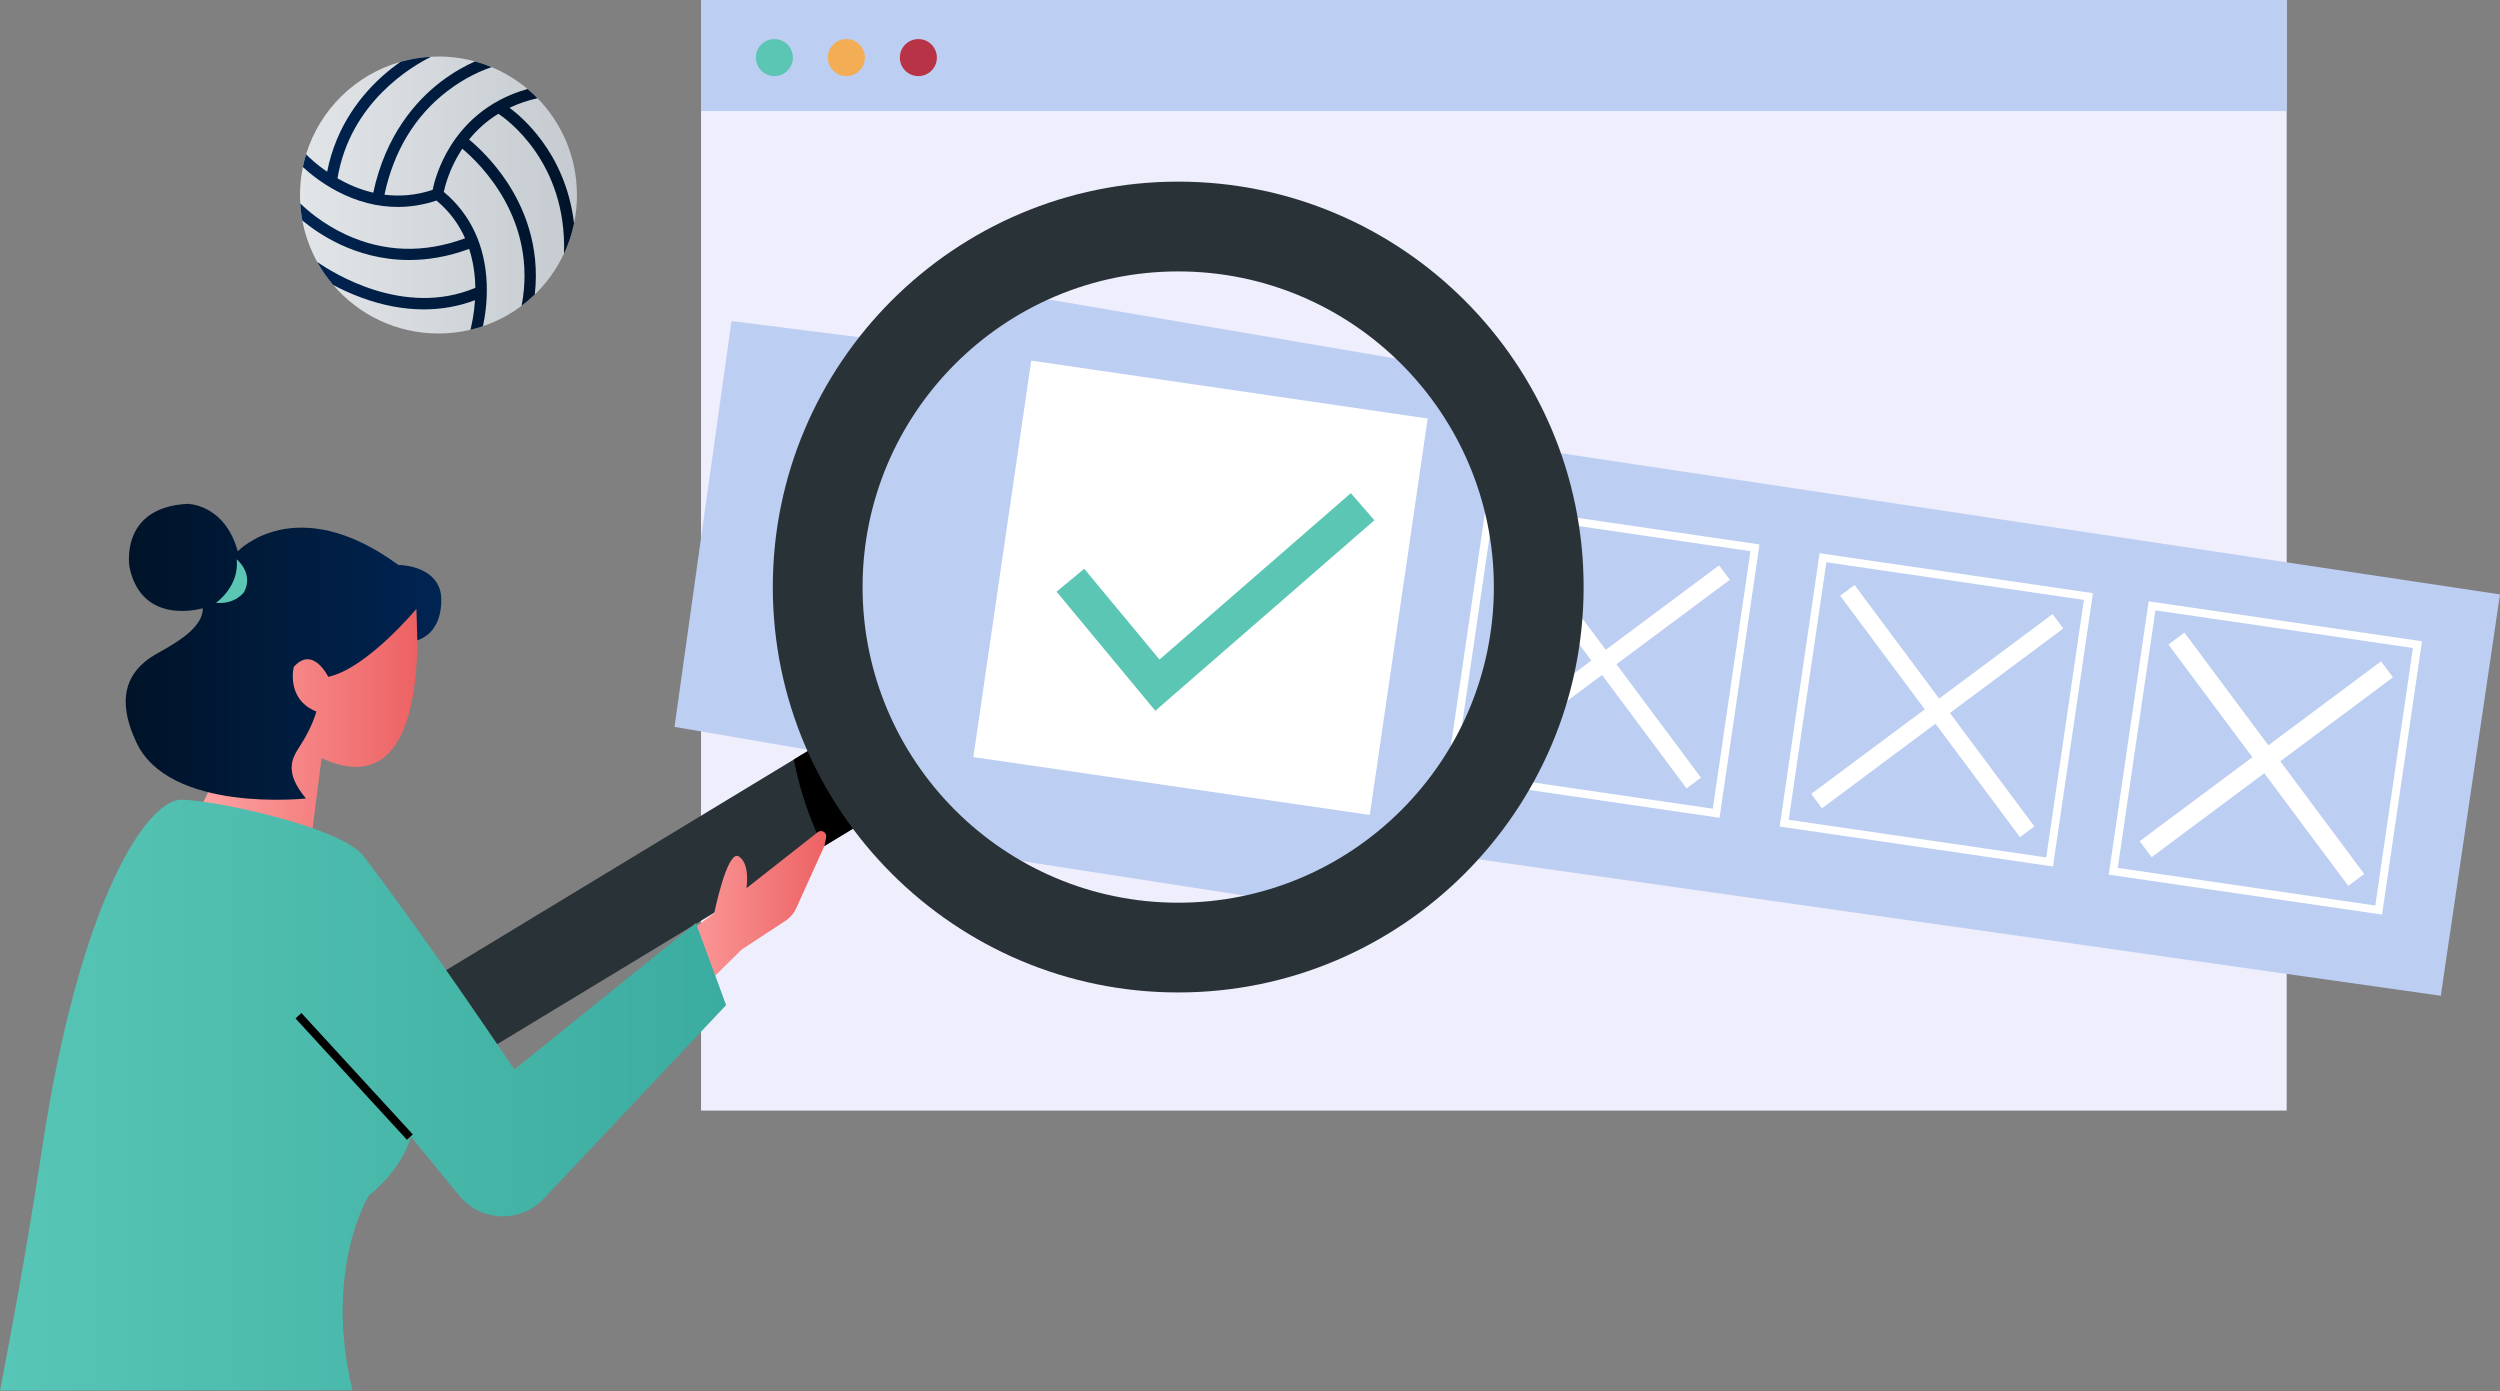
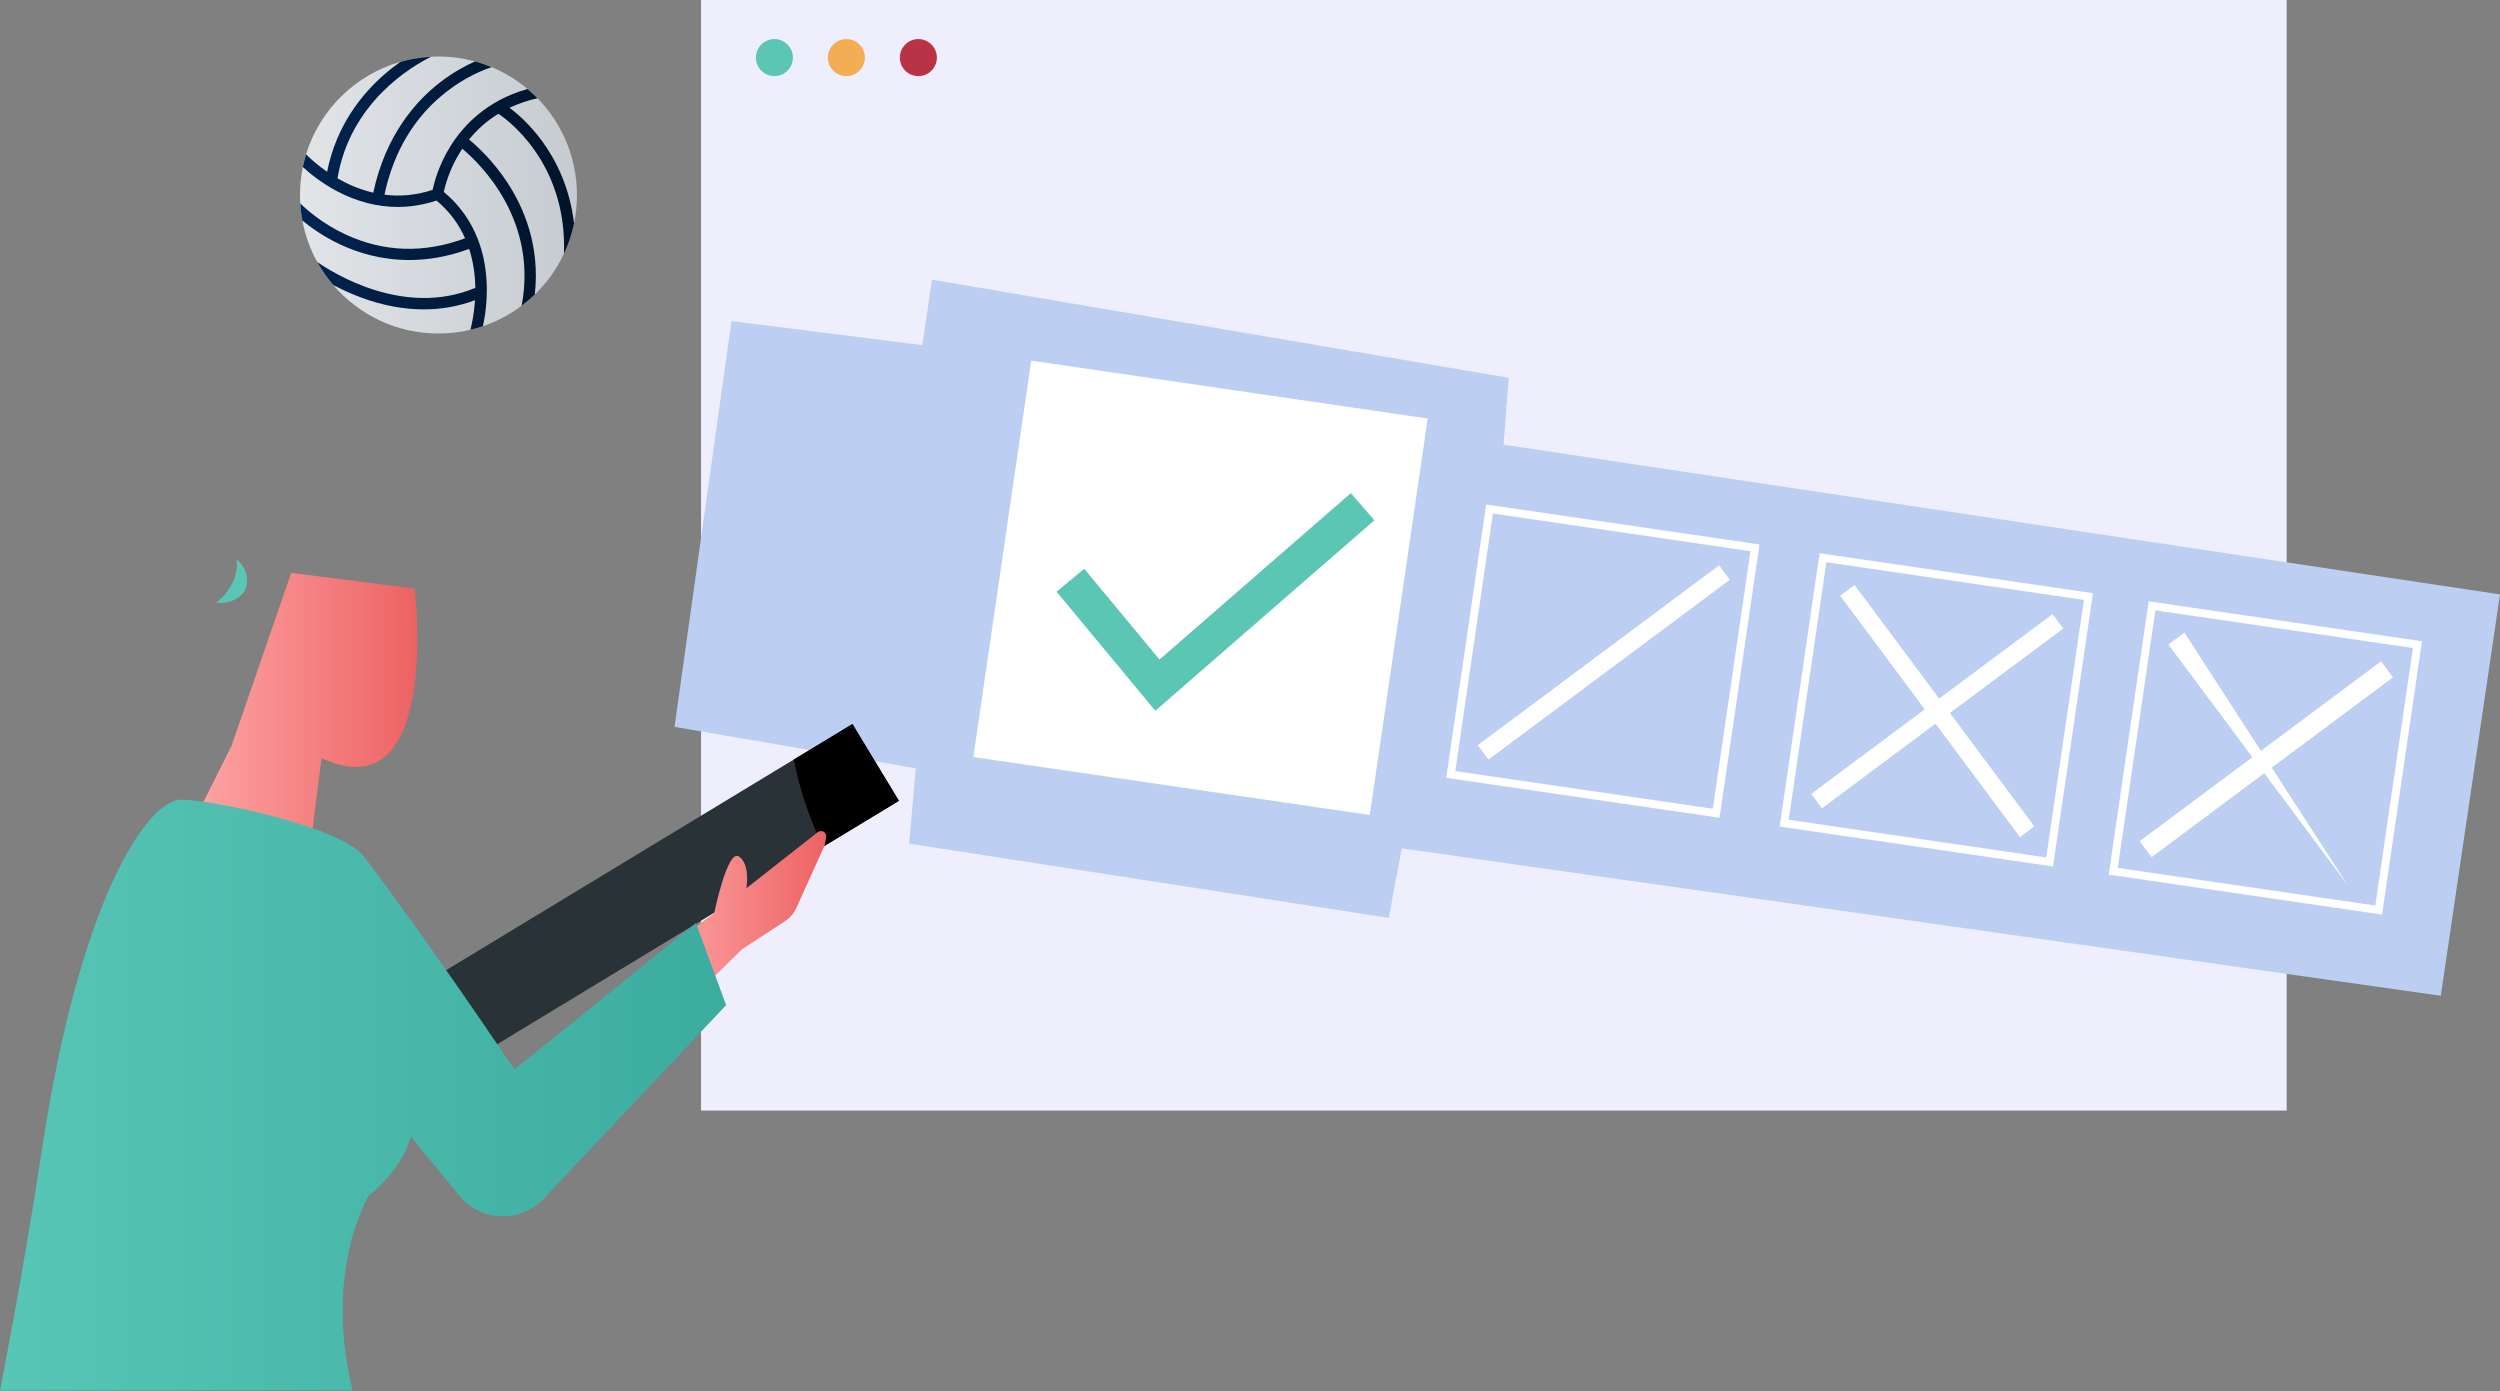
<svg xmlns="http://www.w3.org/2000/svg" width="575" height="320" viewBox="0 0 575 320" fill="none">
  <rect x="0" y="0" width="575" height="320" fill="#808080" stroke="none" />
  <path d="M161.236 0H525.933V255.431H161.236V0Z" fill="#EFEEFD" />
-   <path d="M161.236 0H525.933V25.542H161.236V0Z" fill="#BDCEF3" />
  <path d="M211.224 17.504C208.872 17.504 206.966 15.598 206.966 13.246C206.966 10.894 208.872 8.988 211.224 8.988C213.575 8.988 215.481 10.894 215.481 13.246C215.481 15.598 213.575 17.504 211.224 17.504Z" fill="#B83345" />
  <path d="M194.664 17.504C192.313 17.504 190.406 15.598 190.406 13.246C190.406 10.894 192.313 8.988 194.664 8.988C197.016 8.988 198.922 10.894 198.922 13.246C198.922 15.598 197.016 17.504 194.664 17.504Z" fill="#F2AD55" />
  <path d="M178.109 17.504C175.758 17.504 173.852 15.598 173.852 13.246C173.852 10.894 175.758 8.988 178.109 8.988C180.461 8.988 182.367 10.894 182.367 13.246C182.367 15.598 180.461 17.504 178.109 17.504Z" fill="#5BC6B3" />
  <path d="M574.994 136.713L345.817 102.269L347.028 86.895L214.362 64.321L212.137 79.388L168.242 73.851L155.139 167.182L210.628 176.698L209.1 194.037L319.417 211.123L322.413 195.129L561.381 229.026L574.994 136.713Z" fill="#BDCEF3" />
  <path d="M547.873 210.357L557.059 147.49L494.192 138.305L485.007 201.171L547.873 210.357ZM554.976 149.041L546.318 208.274L487.085 199.616L495.743 140.383L554.976 149.041Z" fill="white" />
  <path d="M547.639 152.108L550.38 155.788L494.869 197.149L492.128 193.47L547.639 152.108Z" fill="white" />
-   <path d="M502.412 145.498L543.773 201.009L540.094 203.75L498.733 148.239L502.412 145.498Z" fill="white" />
+   <path d="M502.412 145.498L540.094 203.75L498.733 148.239L502.412 145.498Z" fill="white" />
  <path d="M472.188 199.295L481.373 136.428L418.506 127.243L409.321 190.11L472.188 199.295ZM479.295 137.979L470.637 197.212L411.404 188.554L420.062 129.321L479.295 137.979Z" fill="white" />
  <path d="M472.09 141.24L474.558 144.551L419.047 185.912L416.58 182.601L472.09 141.24Z" fill="white" />
  <path d="M426.55 134.552L467.901 190.07L464.59 192.536L423.238 137.018L426.55 134.552Z" fill="white" />
  <path d="M395.497 188.091L404.683 125.224L341.816 116.039L332.631 178.905L395.497 188.091ZM402.604 126.775L393.946 186.008L334.714 177.35L343.371 118.117L402.604 126.775Z" fill="white" />
  <path d="M395.395 130.03L397.862 133.342L342.352 174.703L339.884 171.392L395.395 130.03Z" fill="white" />
-   <path d="M349.861 123.34L391.213 178.858L387.901 181.325L346.55 125.807L349.861 123.34Z" fill="white" />
  <path d="M237.187 82.944L328.367 96.262L315.049 187.442L223.869 174.124L237.187 82.944Z" fill="white" />
  <path d="M265.724 163.476L243.013 136.089L249.372 130.819L266.684 151.697L310.689 113.427L316.11 119.658L265.724 163.476Z" fill="#5BC6B3" />
  <path d="M95.397 135.396C95.397 135.396 101.577 187.122 73.961 174.367L70.332 202.782L40.871 196.216L53.277 171.481L66.982 131.762L95.397 135.391V135.396Z" fill="url(#paint0_linear_93_7)" />
-   <path d="M70.372 183.649C70.372 183.649 38.691 187.095 31.249 170.5C29.166 165.852 25.651 156.483 35.63 150.601C38.938 148.651 46.743 144.852 46.642 139.892C46.642 139.892 32.657 144.15 29.785 130.463C29.785 130.463 27.358 116.727 43.082 115.887C43.082 115.887 51.661 115.841 54.68 126.802C54.68 126.802 68.027 112.675 91.624 129.94C91.624 129.94 100.204 129.895 101.392 136.538C101.392 136.538 102.672 144.939 95.983 147.284L95.781 140.043C95.781 140.043 84.329 153.79 75.501 155.671C75.501 155.671 71.982 148.38 67.569 153.386C67.569 153.386 65.683 160.823 72.771 163.654C72.771 163.654 71.845 167.191 69.055 171.481C67.27 174.225 65.164 177.446 70.372 183.645V183.649Z" fill="url(#paint1_linear_93_7)" />
  <path d="M49.671 138.653C49.671 138.653 55.127 134.886 54.434 128.637C54.434 128.637 58.398 131.812 56.168 136.125C56.168 136.125 54.232 139.053 49.671 138.653Z" fill="#5BC6B3" />
  <path d="M84.977 233.821L95.676 251.48L189.26 194.785L206.755 184.186L196.055 166.526L182.58 174.689L84.977 233.821Z" fill="#293236" />
  <path d="M182.58 174.689C183.507 179.593 185.402 186.599 189.26 194.785L206.755 184.186L196.055 166.526L182.58 174.689Z" fill="black" />
-   <path d="M270.989 228.264C322.403 228.264 364.233 186.434 364.233 135.02C364.233 83.605 322.403 41.775 270.989 41.775C219.574 41.775 177.744 83.605 177.744 135.02C177.744 186.434 219.574 228.264 270.989 228.264ZM270.989 62.426C311.02 62.426 343.587 94.993 343.587 135.024C343.587 175.056 311.02 207.622 270.989 207.622C230.957 207.622 198.391 175.056 198.391 135.024C198.391 94.993 230.957 62.426 270.989 62.426Z" fill="#293236" />
  <path d="M149.417 221.024L156.772 232.003L168.362 220.588L170.61 218.372L180.617 211.811C181.722 211.086 182.599 210.063 183.145 208.856L189.646 194.486L190.018 192.573C190.229 191.477 188.962 190.706 188.086 191.394L171.679 204.291C171.679 204.291 172.61 198.707 169.94 196.982C167.27 195.257 164.274 210.036 164.274 210.036L161.961 211.742L149.417 221.024Z" fill="url(#paint2_linear_93_7)" />
  <path d="M-0 319.839L76.186 319.77H81.086C74.328 292.007 84.793 275.04 84.793 275.04C91.932 269.163 93.919 263.46 94.364 261.84C94.446 261.547 94.474 261.386 94.474 261.386L105.674 275.045C110.555 280.996 119.534 281.376 124.903 275.857L167.008 231.173L160.057 212.307L118.309 245.993C118.309 245.993 97.493 214.959 83.554 196.835C78.585 190.385 50.258 184.14 41.843 183.929C33.952 183.727 18.352 206.668 9.635 264.478C5.372 292.737 -0 319.839 -0 319.839Z" fill="url(#paint3_linear_93_7)" />
-   <path d="M69.319 232.993L94.947 260.912L93.595 262.153L67.967 234.234L69.319 232.993Z" fill="black" />
  <g clip-path="url(#clip0_93_7)">
    <path d="M132.701 44.848C132.701 47.084 132.469 49.267 132.031 51.373C131.527 53.81 130.742 56.14 129.715 58.335C128.064 61.87 125.774 65.052 123.003 67.735C122.052 68.663 121.039 69.524 119.972 70.323C117.308 72.336 114.309 73.934 111.082 75.027C110.145 75.344 109.181 75.621 108.199 75.848C105.842 76.411 103.379 76.705 100.848 76.705C91.154 76.705 82.469 72.376 76.636 65.539C75.239 63.914 74.007 62.138 72.963 60.246C71.343 57.318 70.169 54.105 69.54 50.704C69.295 49.418 69.134 48.102 69.062 46.767C69.018 46.133 69 45.495 69 44.848C69 42.639 69.228 40.483 69.652 38.399C69.857 37.408 70.107 36.435 70.401 35.48C73.552 25.224 81.746 17.169 92.092 14.223C94.355 13.576 96.72 13.17 99.157 13.049C99.719 13.013 100.281 13 100.848 13C103.758 13 106.574 13.393 109.248 14.12C110.56 14.477 111.841 14.915 113.077 15.432C116.089 16.686 118.87 18.391 121.329 20.458C122.123 21.127 122.887 21.832 123.614 22.578C129.233 28.322 132.696 36.176 132.696 44.848H132.701Z" fill="url(#paint4_linear_93_7)" />
    <path d="M129.715 58.336C130.46 37.154 116.232 27.215 114.625 26.166C112.054 27.741 109.801 29.718 107.886 32.093C109.72 33.601 113.358 36.922 116.647 41.916C120.391 47.589 124.274 56.439 123.002 67.735C122.052 68.663 121.039 69.524 119.972 70.323C123.752 50.512 110.417 37.623 106.333 34.208C106.177 34.449 106.011 34.686 105.86 34.931C103.383 38.903 102.392 42.635 102.071 44.139C108.203 49.24 111.617 56.515 111.943 65.258C112.095 69.337 111.55 72.845 111.081 75.032C110.144 75.349 109.18 75.625 108.198 75.853C108.502 74.67 109.051 72.193 109.252 69.042C105.529 70.448 101.571 71.158 97.469 71.158C92.823 71.158 87.994 70.252 83.107 68.449C80.648 67.538 78.461 66.516 76.636 65.543C75.239 63.919 74.007 62.142 72.963 60.25C76.569 62.767 92.917 73.09 109.323 66.208C109.283 63.428 108.912 60.339 107.908 57.246C102.932 59.085 98.304 59.804 94.113 59.804C87.659 59.804 82.259 58.108 78.26 56.233C74.476 54.457 71.535 52.359 69.535 50.713C69.29 49.427 69.129 48.111 69.058 46.776C70.414 48.115 74.061 51.404 79.461 53.917C88.266 58.019 97.518 58.304 106.971 54.805C105.601 51.712 103.508 48.713 100.384 46.12C97.456 47.102 94.479 47.597 91.489 47.597C86.78 47.597 82.054 46.379 77.493 43.965C73.891 42.059 71.2 39.841 69.651 38.408C69.856 37.417 70.106 36.444 70.401 35.489C71.048 36.154 72.735 37.783 75.243 39.51C77.341 28.737 83.429 21.462 88.333 17.177C89.628 16.048 90.9 15.066 92.091 14.227C94.354 13.58 96.719 13.174 99.156 13.054C94.832 15.178 80.532 23.475 77.627 41.019C79.939 42.353 82.719 43.59 85.852 44.317C88.699 30.977 95.746 23.153 101.281 18.891C104.249 16.611 107.074 15.093 109.252 14.129C110.564 14.486 111.845 14.924 113.081 15.441C111.269 16.039 107.158 17.642 102.776 21.034C95.394 26.751 90.569 34.735 88.423 44.777C91.81 45.205 95.541 44.991 99.5 43.67C99.848 42.01 100.892 37.993 103.588 33.651C106.485 28.982 111.854 23.127 121.338 20.471C122.132 21.141 122.895 21.846 123.623 22.591C121.324 23.109 119.177 23.845 117.196 24.787C118.883 26.05 121.878 28.594 124.783 32.593C127.751 36.672 131.022 42.916 132.035 51.382C131.531 53.819 130.746 56.149 129.719 58.344L129.715 58.336Z" fill="url(#paint5_linear_93_7)" />
  </g>
  <defs>
    <linearGradient id="paint0_linear_93_7" x1="95.988" y1="167.274" x2="40.871" y2="167.274" gradientUnits="userSpaceOnUse">
      <stop stop-color="#ED6263" />
      <stop offset="1" stop-color="#FFA9A9" />
    </linearGradient>
    <linearGradient id="paint1_linear_93_7" x1="101.493" y1="149.917" x2="28.909" y2="149.917" gradientUnits="userSpaceOnUse">
      <stop stop-color="#002452" />
      <stop offset="1" stop-color="#001328" />
    </linearGradient>
    <linearGradient id="paint2_linear_93_7" x1="190.041" y1="211.568" x2="149.417" y2="211.568" gradientUnits="userSpaceOnUse">
      <stop stop-color="#ED6263" />
      <stop offset="1" stop-color="#FFA9A9" />
    </linearGradient>
    <linearGradient id="paint3_linear_93_7" x1="167.008" y1="251.884" x2="-0" y2="251.884" gradientUnits="userSpaceOnUse">
      <stop stop-color="#3BACA0" />
      <stop offset="1" stop-color="#58C6B6" />
    </linearGradient>
    <linearGradient id="paint4_linear_93_7" x1="69" y1="44.853" x2="132.701" y2="44.853" gradientUnits="userSpaceOnUse">
      <stop stop-color="#E2E5E8" />
      <stop offset="1" stop-color="#C5CBD0" />
    </linearGradient>
    <linearGradient id="paint5_linear_93_7" x1="69.062" y1="44.447" x2="132.031" y2="44.447" gradientUnits="userSpaceOnUse">
      <stop stop-color="#002452" />
      <stop offset="1" stop-color="#001328" />
    </linearGradient>
    <clipPath id="clip0_93_7">
      <rect width="63.701" height="63.701" fill="white" transform="translate(69 13)" />
    </clipPath>
  </defs>
</svg>